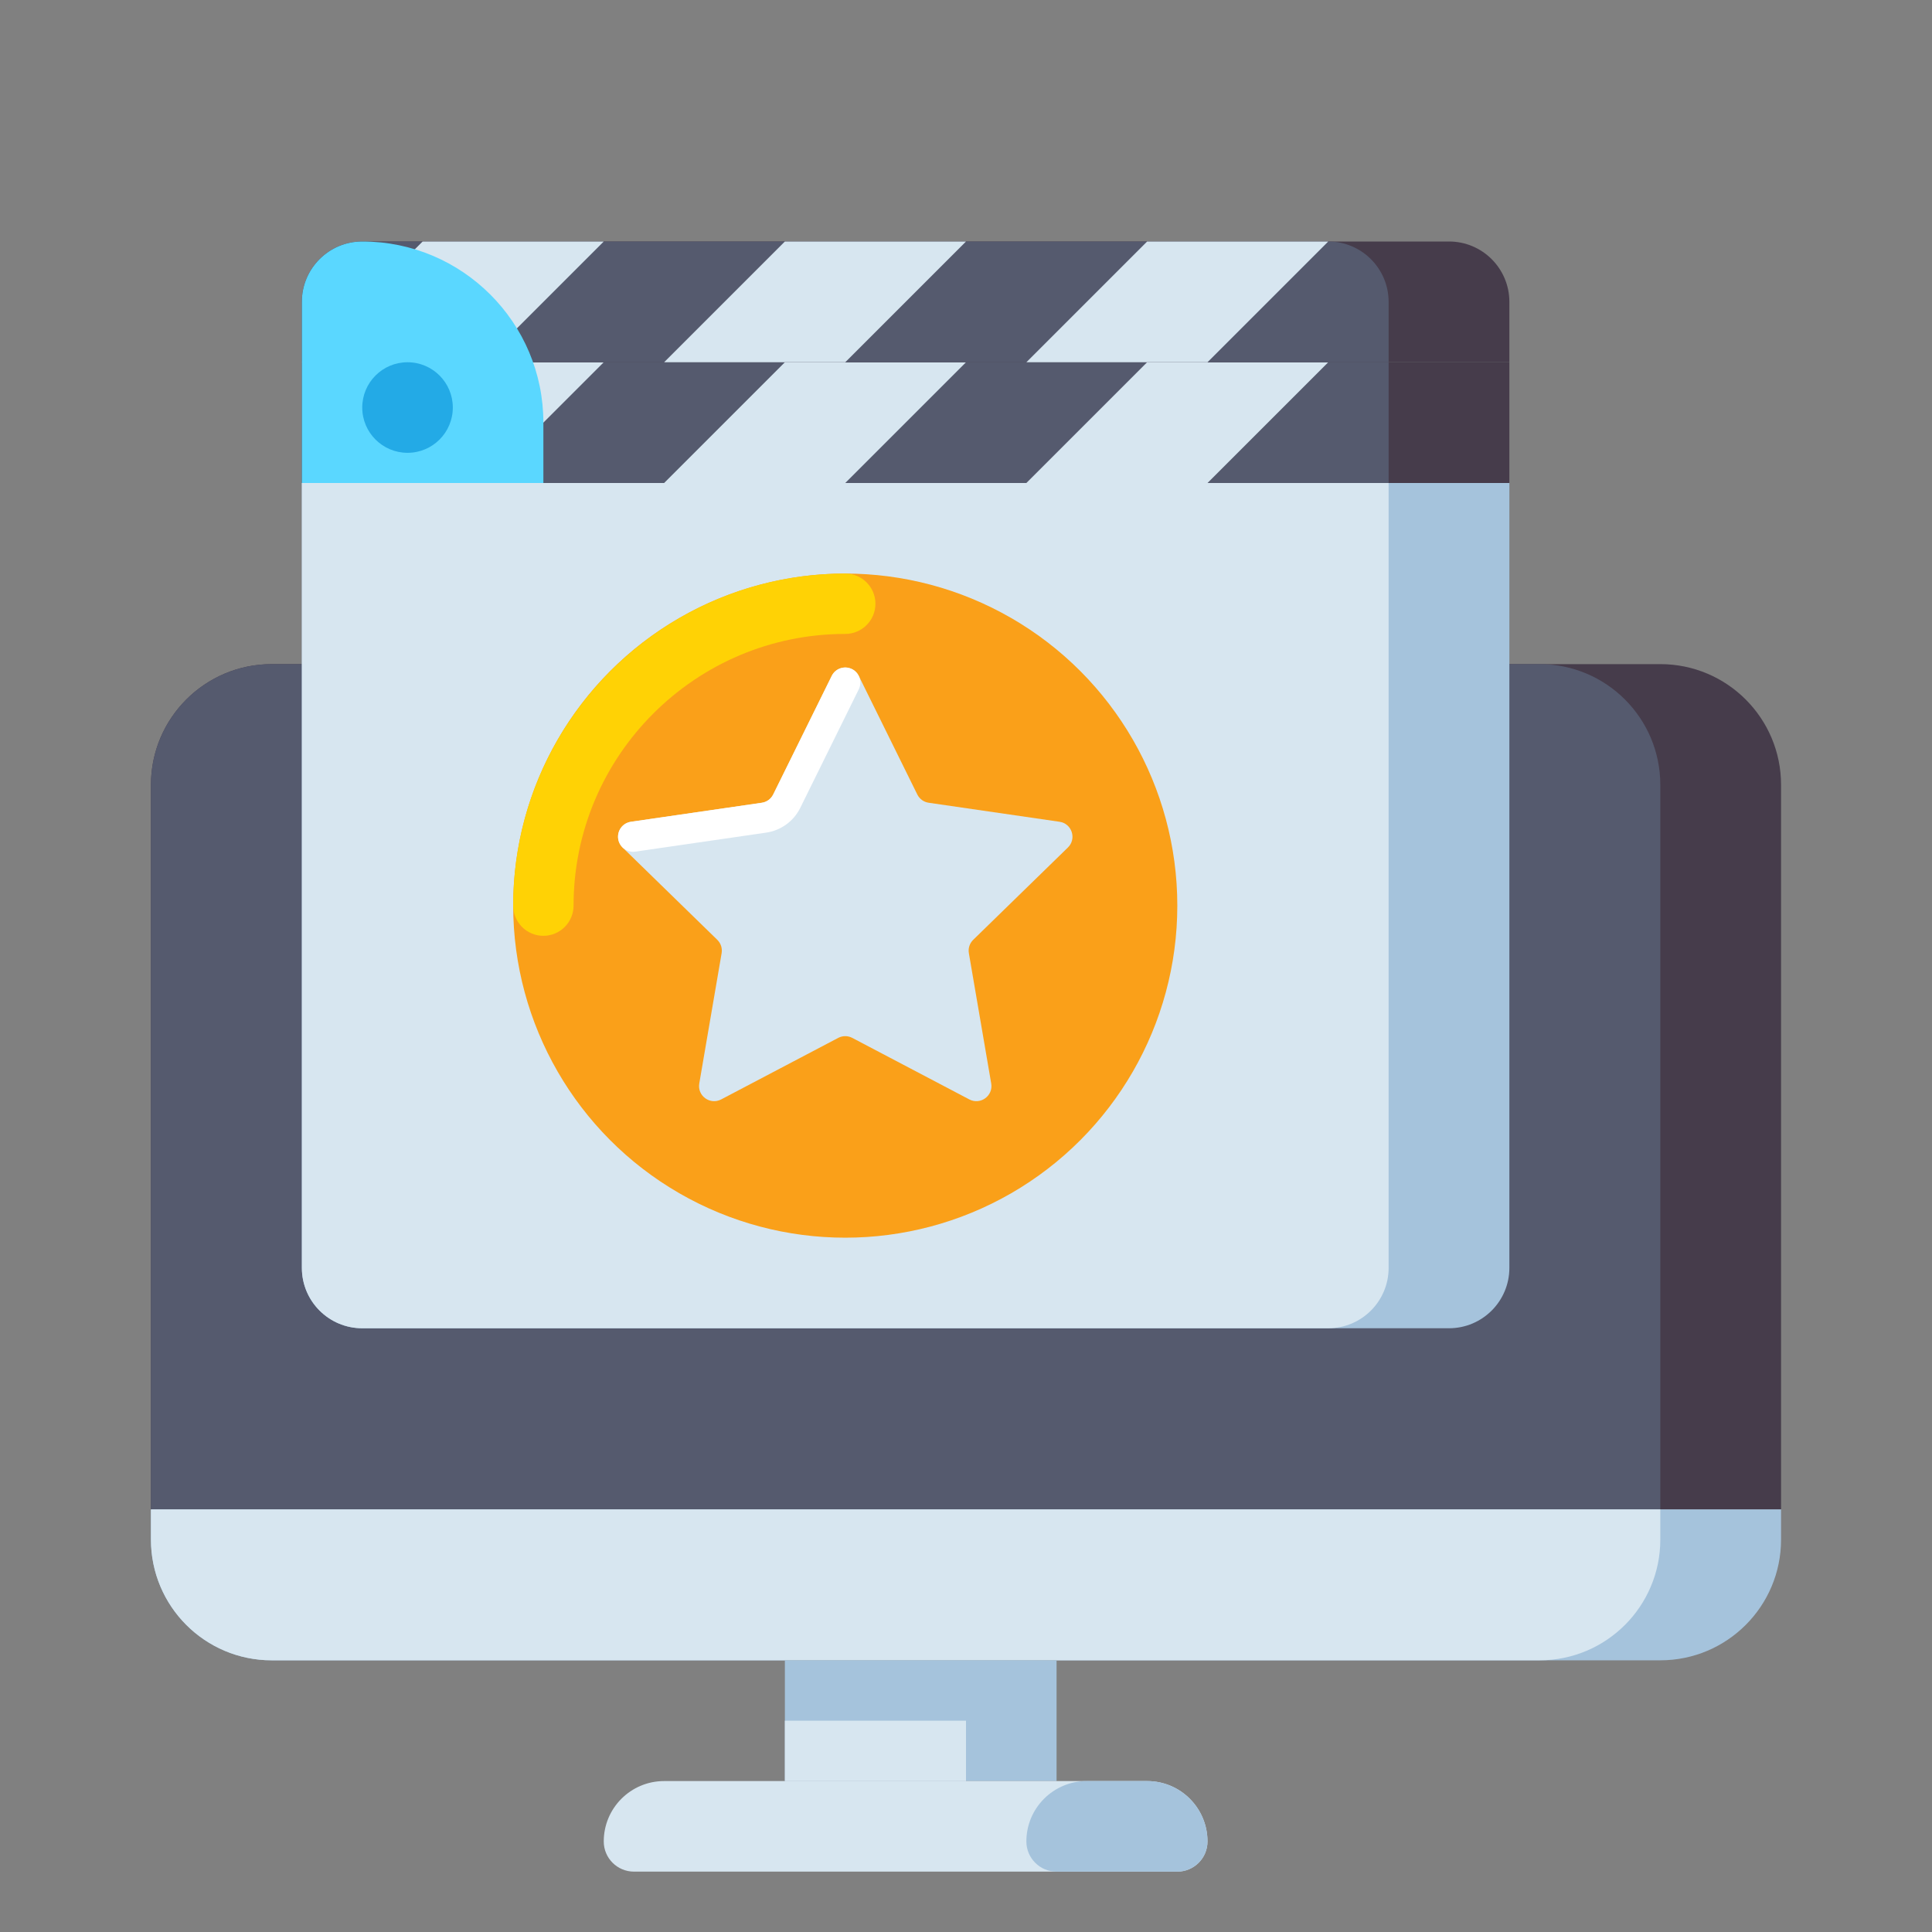
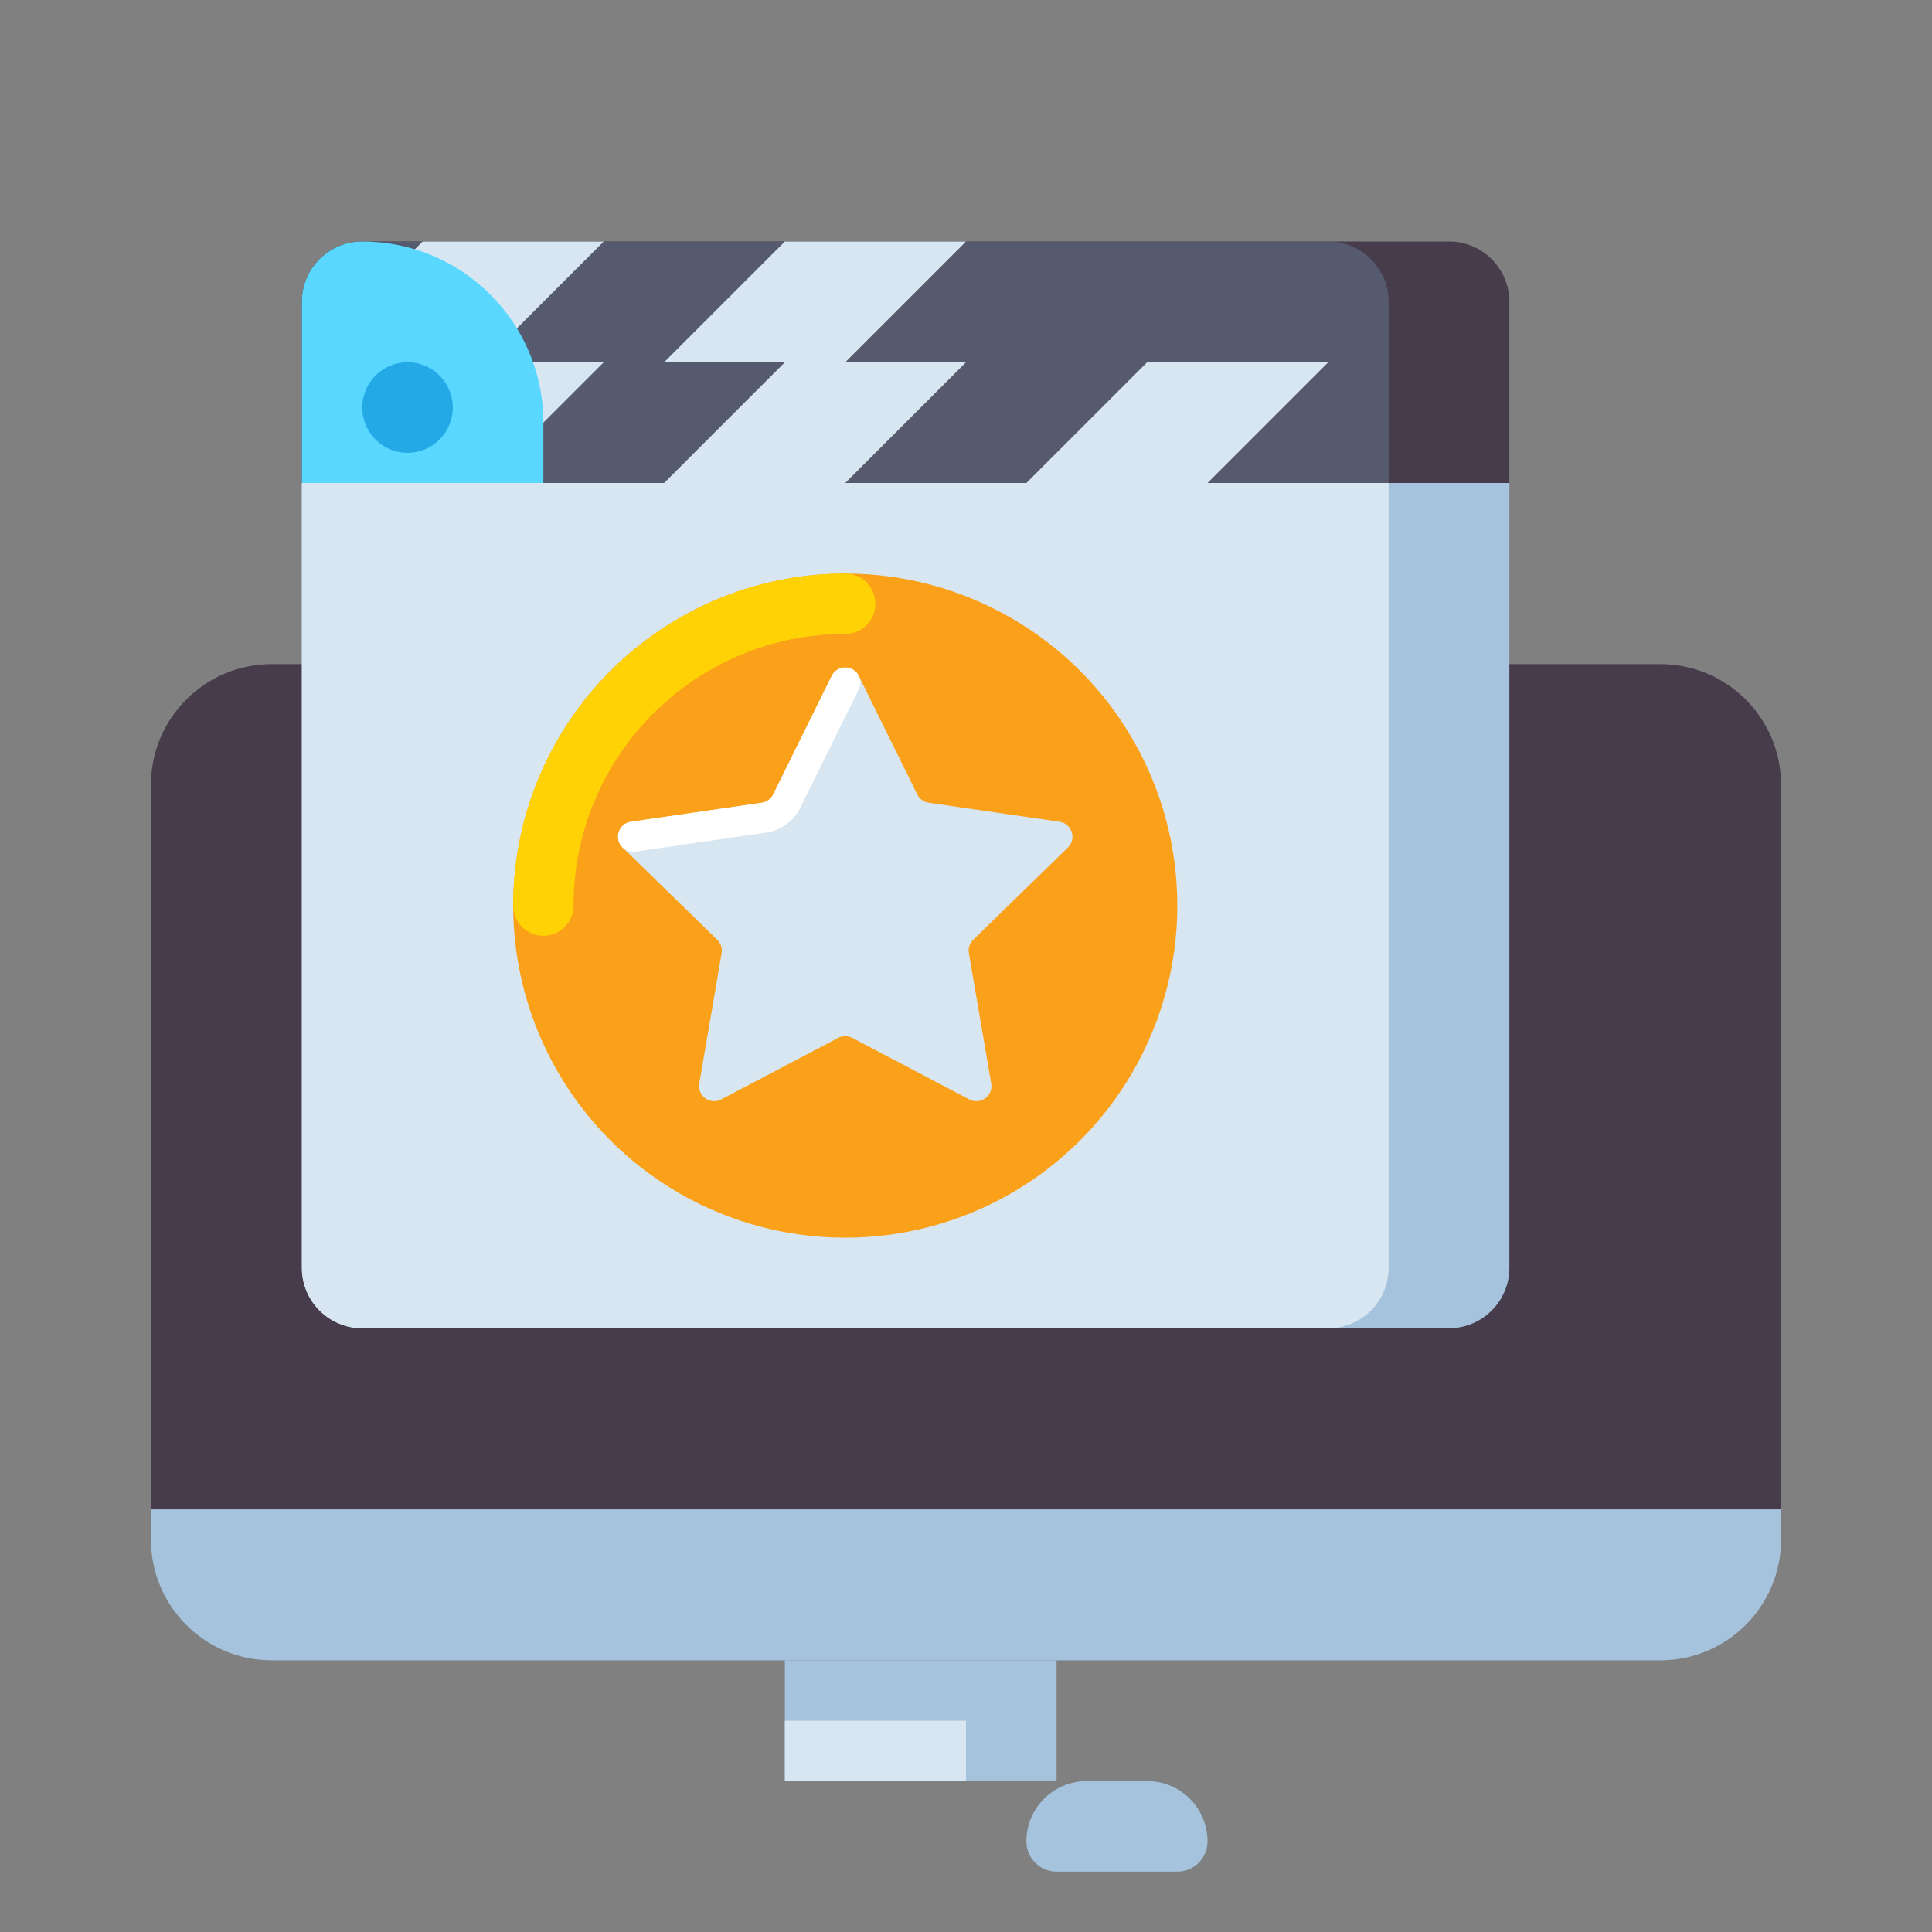
<svg xmlns="http://www.w3.org/2000/svg" id="Layer_1" height="512" viewBox="0 0 512 512" width="512">
  <rect x="0" y="0" width="512" height="512" fill="#808080" stroke="none" />
  <g>
    <g>
      <g>
        <path d="m472 400h-432v-192c0-17.673 14.327-32 32-32h368c17.673 0 32 14.327 32 32z" fill="#463c4b" />
      </g>
      <g>
-         <path d="m440 400h-400v-192c0-17.673 14.327-32 32-32h336c17.673 0 32 14.327 32 32z" fill="#555a6e" />
-       </g>
+         </g>
      <g>
        <path d="m72 440h368c17.673 0 32-14.327 32-32v-8h-432v8c0 17.673 14.327 32 32 32z" fill="#a5c3dc" />
      </g>
      <g>
-         <path d="m408 440h-336c-17.673 0-32-14.327-32-32v-8h400v8c0 17.673-14.327 32-32 32z" fill="#d7e6f0" />
-       </g>
+         </g>
      <g>
        <path d="m208 440h72v32h-72z" fill="#a5c3dc" />
      </g>
      <g>
-         <path d="m208 456h48v16h-48z" fill="#d7e6f0" />
+         <path d="m208 456h48v16h-48" fill="#d7e6f0" />
      </g>
      <g>
-         <path d="m312 496h-144c-4.418 0-8-3.582-8-8 0-8.837 7.163-16 16-16h128c8.837 0 16 7.163 16 16 0 4.418-3.582 8-8 8z" fill="#d7e6f0" />
-       </g>
+         </g>
      <g>
        <path d="m312 496h-32c-4.418 0-8-3.582-8-8 0-8.837 7.163-16 16-16h16c8.837 0 16 7.163 16 16 0 4.418-3.582 8-8 8z" fill="#a5c3dc" />
      </g>
    </g>
    <g>
      <g>
        <path d="m384 352h-288c-8.837 0-16-7.163-16-16v-208h320v208c0 8.837-7.163 16-16 16z" fill="#a5c3dc" />
      </g>
      <g>
        <path d="m352 352h-256c-8.837 0-16-7.163-16-16v-208h288v208c0 8.837-7.163 16-16 16z" fill="#d7e6f0" />
      </g>
      <g>
        <path d="m80 96h320v32h-320z" fill="#463c4b" />
      </g>
      <g>
        <path d="m80 96h288v32h-288z" fill="#555a6e" />
      </g>
      <g>
        <g>
          <circle cx="224" cy="240" fill="#faa019" r="88" />
        </g>
        <g>
          <path d="m144 248c-4.418 0-8-3.582-8-8 0-48.523 39.477-88 88-88 4.418 0 8 3.582 8 8s-3.582 8-8 8c-39.701 0-72 32.299-72 72 0 4.418-3.582 8-8 8z" fill="#ffd205" />
        </g>
        <g>
          <path d="m227.587 179.124 15.509 31.425c.583 1.181 1.709 1.999 3.012 2.188l34.68 5.039c3.281.477 4.591 4.509 2.217 6.823l-25.095 24.461c-.943.919-1.373 2.243-1.15 3.541l5.924 34.54c.56 3.268-2.869 5.759-5.804 4.217l-31.019-16.307c-1.165-.613-2.557-.613-3.723 0l-31.019 16.307c-2.935 1.543-6.364-.949-5.804-4.217l5.924-34.54c.223-1.298-.208-2.622-1.15-3.541l-25.094-24.46c-2.374-2.314-1.064-6.346 2.217-6.823l34.68-5.039c1.303-.189 2.429-1.008 3.012-2.188l15.509-31.425c1.467-2.974 5.707-2.974 7.174-.001z" fill="#d7e6f0" />
        </g>
        <g>
          <path d="m167.782 225.736c-1.955 0-3.664-1.435-3.953-3.426-.318-2.187 1.196-4.216 3.383-4.533l34.68-5.039c1.304-.189 2.43-1.008 3.012-2.189l15.51-31.425c.977-1.98 3.375-2.797 5.357-1.816 1.98.978 2.794 3.376 1.816 5.357l-15.509 31.424c-1.747 3.543-5.125 5.997-9.036 6.565l-34.68 5.039c-.195.029-.388.043-.58.043z" fill="#fff" />
        </g>
      </g>
      <g>
        <path d="m80 128 32-32h48l-32 32z" fill="#d7e6f0" />
      </g>
      <g>
        <path d="m176 128 32-32h48l-32 32z" fill="#d7e6f0" />
      </g>
      <g>
        <path d="m272 128 32-32h48l-32 32z" fill="#d7e6f0" />
      </g>
      <g>
        <path d="m384 64h-288c-8.837 0-16 7.163-16 16v16h320v-16c0-8.837-7.163-16-16-16z" fill="#463c4b" />
      </g>
      <g>
        <path d="m352 64h-256c-8.837 0-16 7.163-16 16v16h288v-16c0-8.837-7.163-16-16-16z" fill="#555a6e" />
      </g>
      <g>
        <path d="m80 96 32-32h48l-32 32z" fill="#d7e6f0" />
      </g>
      <g>
        <path d="m176 96 32-32h48l-32 32z" fill="#d7e6f0" />
      </g>
      <g>
-         <path d="m272 96 32-32h48l-32 32z" fill="#d7e6f0" />
-       </g>
+         </g>
      <g>
        <path d="m144 128h-64v-48c0-8.837 7.163-16 16-16 26.51 0 48 21.49 48 48z" fill="#5ad7ff" />
      </g>
      <g>
        <circle cx="108" cy="108" fill="#23aae6" r="12" />
      </g>
    </g>
  </g>
</svg>